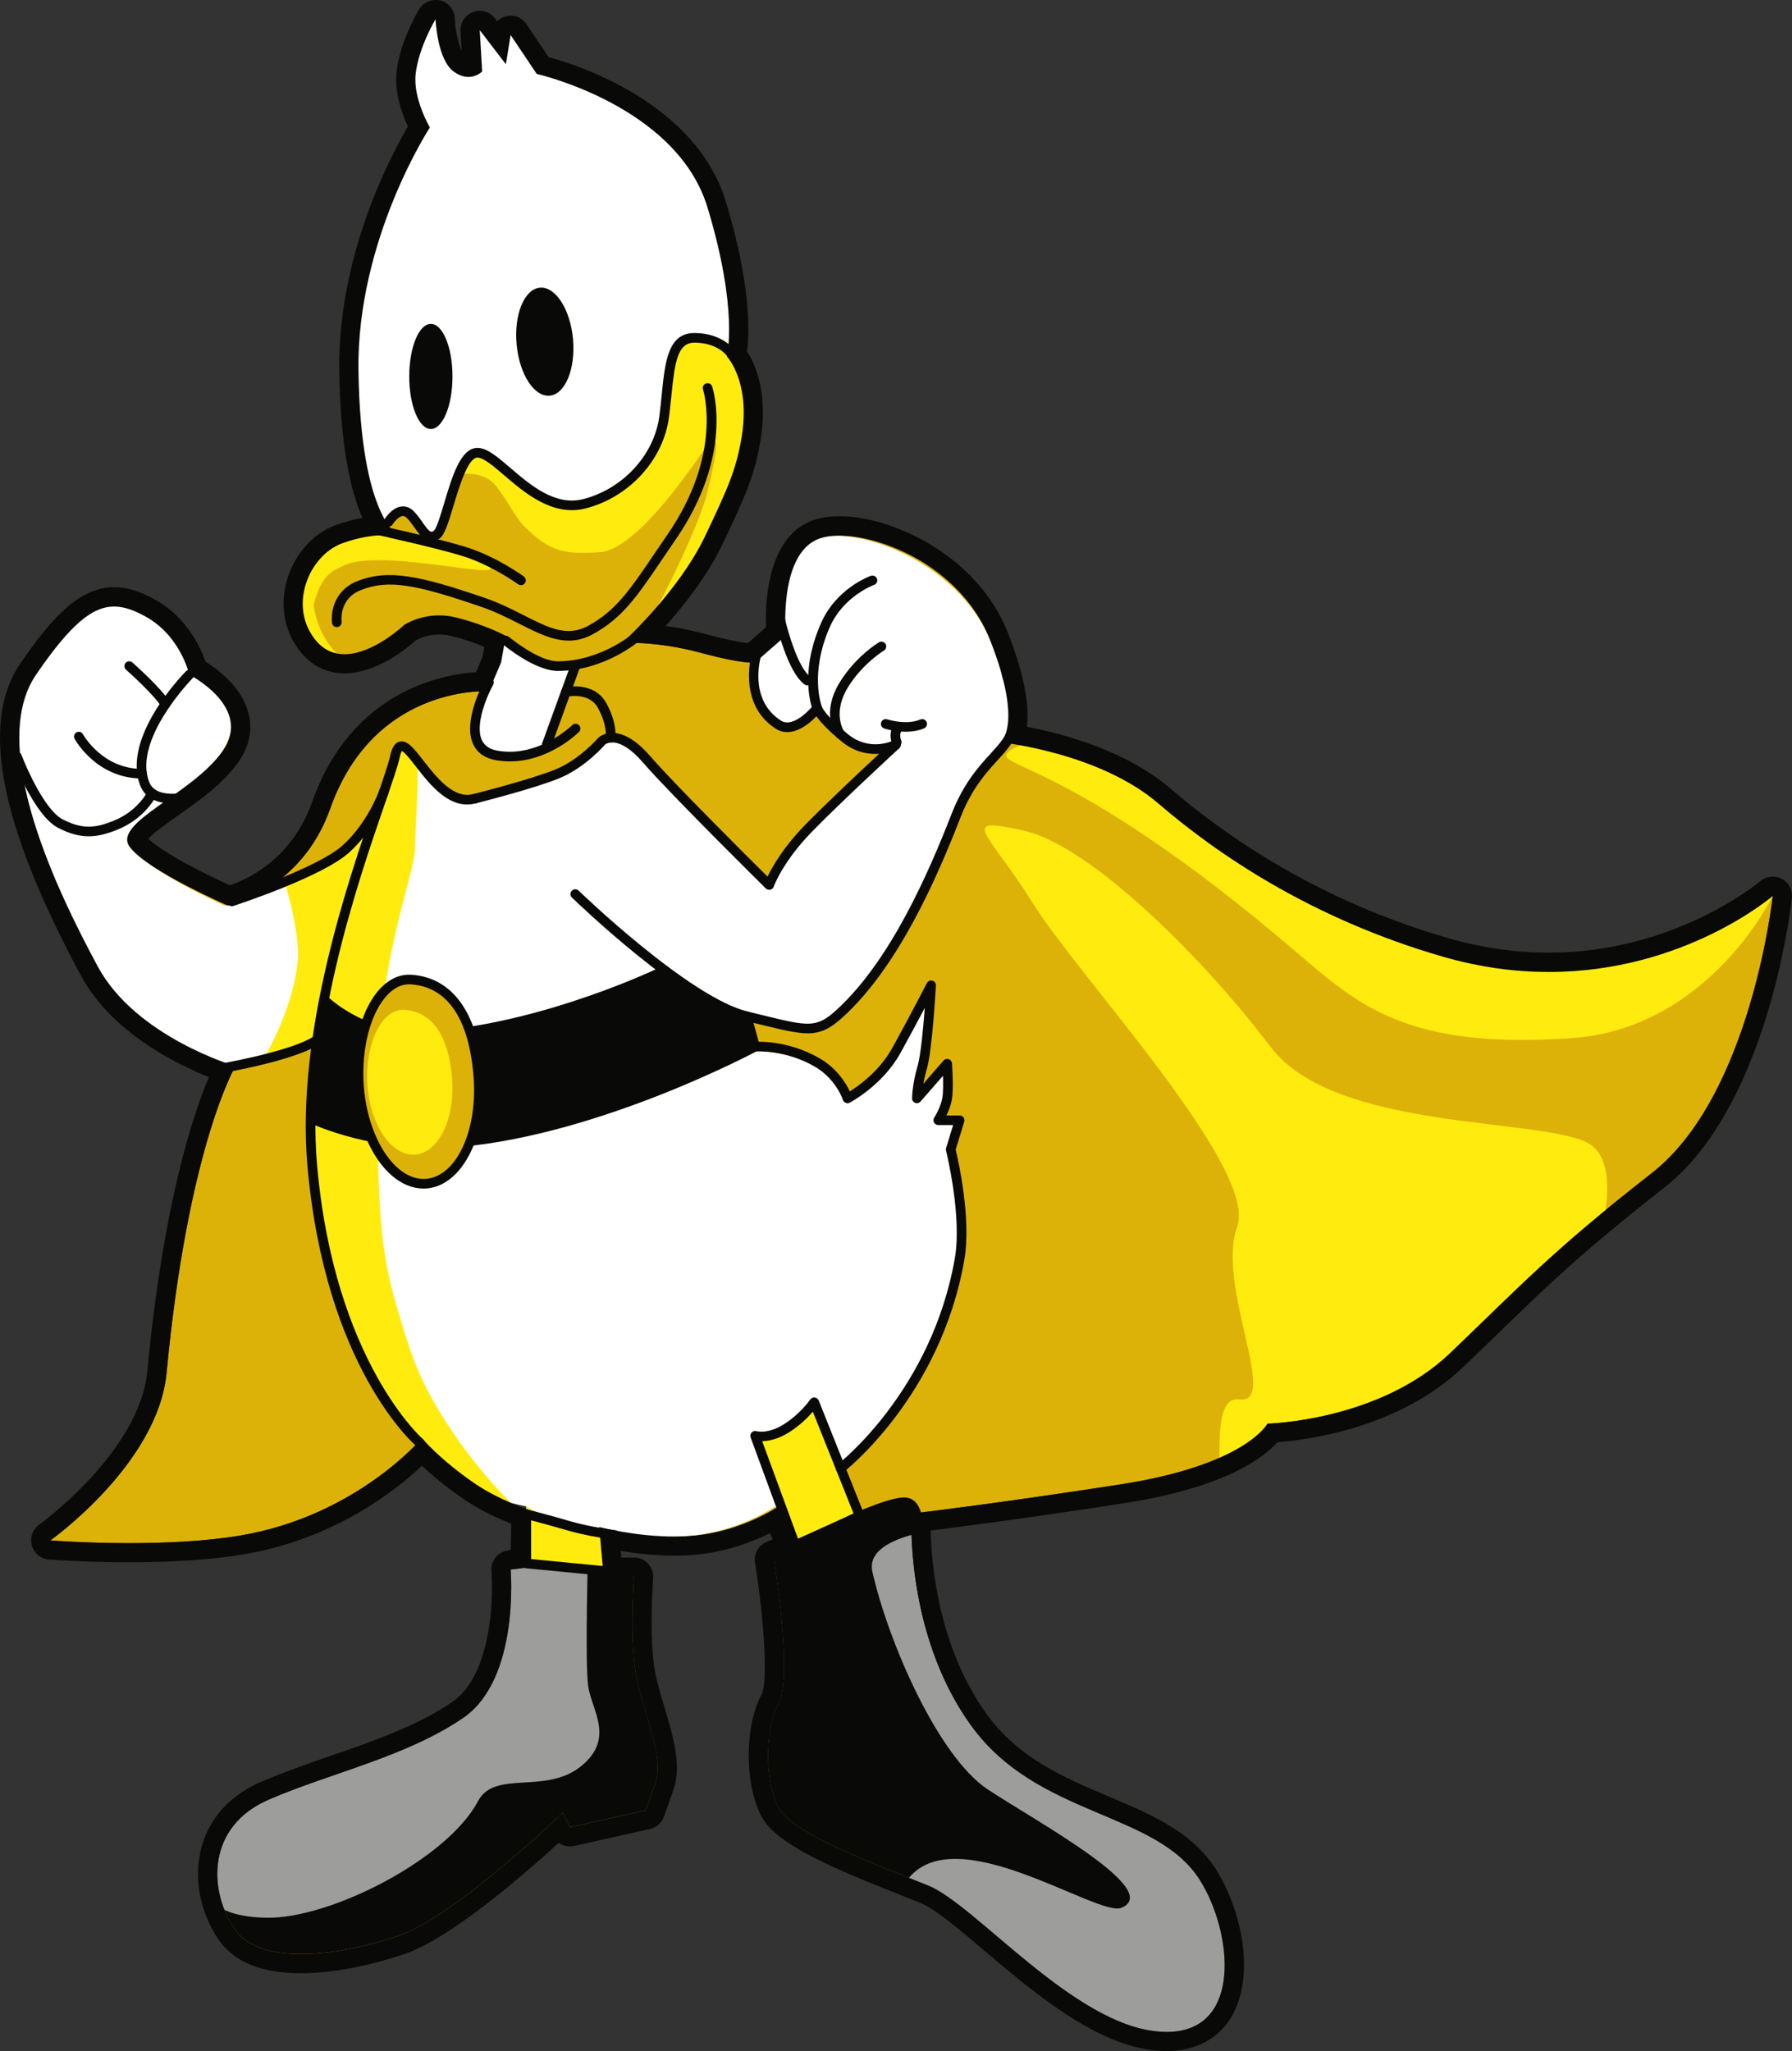
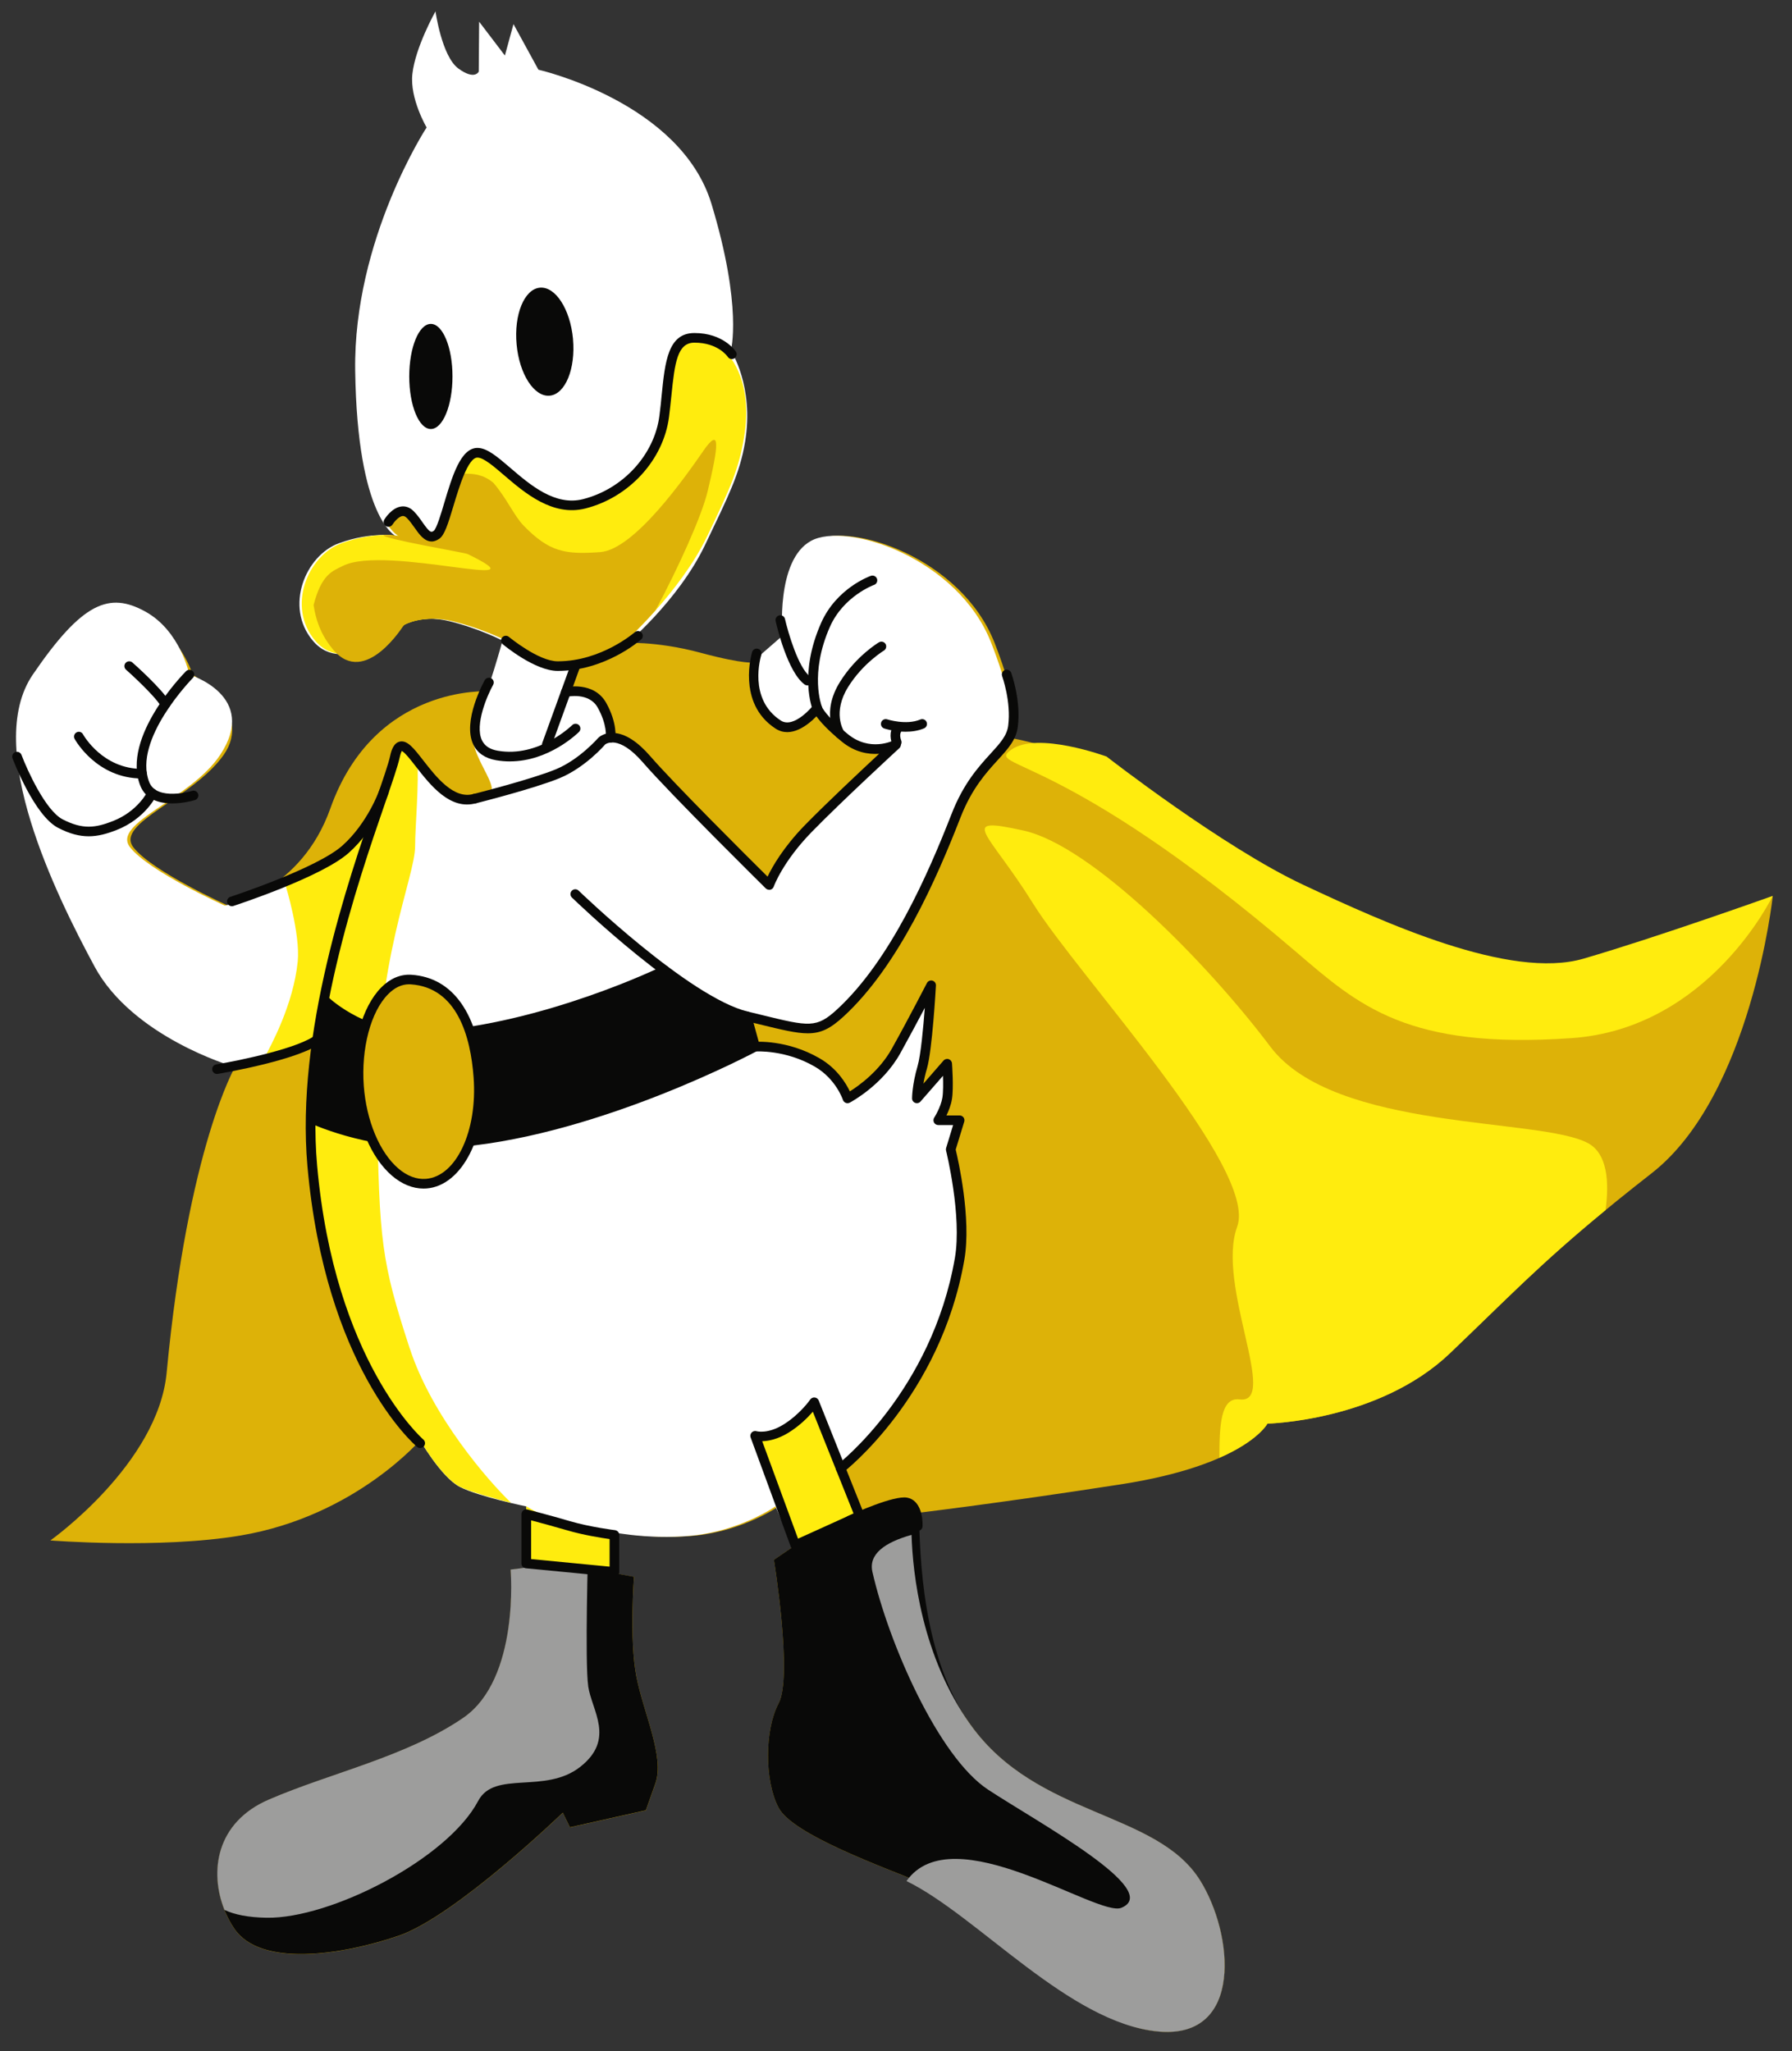
<svg xmlns="http://www.w3.org/2000/svg" id="Livello_1" data-name="Livello 1" viewBox="0 0 589.34 674.5">
  <rect x="0" y="0" width="589.34" height="674.5" fill="#333333" stroke="none" />
  <defs>
    <style>
      .cls-1 {
        fill: #090908;
      }

      .cls-1, .cls-2, .cls-3, .cls-4, .cls-5 {
        stroke-width: 0px;
      }

      .cls-2 {
        fill: #9d9d9c;
      }

      .cls-3 {
        fill: #ddb208;
      }

      .cls-4 {
        fill: #ffec0e;
      }

      .cls-5 {
        fill: #fff;
      }
    </style>
  </defs>
  <path class="cls-3" d="M176.52,24.32s46.04,10.39,56.18,43.98c10.29,34.02,6.33,48.89,6.33,48.89,0,0,7.89,8.23,4.87,26.58-1.75,10.52-4.39,16.52-11.99,32.49-8.9,18.64-27.32,35.18-27.32,35.18,0,0,10.94-.8,25.77,3.2,14.83,4,17.99,3.2,17.99,3.2l10.08-8.8s-2.33-24.79,9.38-31.19c11.71-6.4,48.36,5.6,59.3,33.59,10.92,27.99,4.8,31.15,4.8,31.15,0,0,29.53,4.83,49.04,21.63,19.5,16.79,50.57,37.95,93.61,50.38,63.98,18.47,108.46-19.99,108.46-19.99,0,0-7.03,65.57-39.8,91.16-32.77,25.59-42.89,36.79-66.31,59.18-23.41,22.39-60.07,23.19-60.07,23.19,0,0-7.03,13.6-48.39,19.99-41.33,6.4-68.66,9.6-68.66,9.6,0,0-2.33,39.18,19.5,69.57,21.85,30.39,60.96,28.09,75.35,50.96,11.11,17.66,14.42,52.2-13.67,49.8-28.07-2.4-60.12-41.72-75.71-48.05-15.62-6.33-44.48-16.72-49.16-25.52-4.68-8.8-4.68-25.59,0-34.38,4.68-8.8-1.56-47.18-1.56-47.18l7.03-4.8-5.47-12.79s-11.52,8-27.3,9.6c-15.28,1.54-28.88-1.6-28.88-1.6v13.6l8.59,1.6s-1.56,20.79.79,32.79c2.33,11.99,9.36,26.39,6.24,35.19l-3.12,8.79-24.97,5.6-2.35-4.8s-35.29,34.08-54.03,40.48c-18.74,6.4-45.46,10.39-54.03-2.4-8.59-12.79-8.97-33.59,11.3-42.38,20.3-8.79,45.27-14.09,63.98-26.89,18.74-12.8,15.62-48.78,15.62-48.78l6.24-.8v-19.99s-15.59-3.2-21.85-6.4c-6.24-3.2-13.53-16.03-13.53-16.03,0,0-21.57,25.63-59.81,32.03-26.58,4.45-62.42,1.6-62.42,1.6,0,0,35.41-25.11,38.24-55.18,7.03-74.37,22.62-100.76,22.62-100.76,0,0-32.77-9.59-45.25-32.78-12.5-23.19-36.68-71.97-20.3-95.96,16.39-23.99,24.18-25.59,35.89-19.19,11.71,6.4,15.62,19.19,15.62,19.19,0,0,20.27,11.99,10.15,26.39-10.15,14.39-35.91,22.39-29.65,30.39,6.24,8,31.21,19.19,31.21,19.19,0,0,23.99-5,33.54-31.99,14.54-41.01,52.13-38.52,52.13-38.52l4.05-9.46,1.56-7.2s-7.72-4-17.56-6.4c-9.69-2.36-15.81,1.2-15.81,1.2,0,0-18.59,17.71-29.05,5.2-9.36-11.2-2.35-27.99,8.59-31.99,10.92-4,18.71-2.4,18.71-2.4,0,0-12.64-5.6-13.34-54.38-.62-43.13,23.49-79.97,23.49-79.97,0,0-5.59-9.49-4.68-17.59.98-8.8,6.53-17.99,6.53-17.99,0,0,.5,13.19,5.95,17.19,5.47,4,9.38,0,9.38,0l-.79-13.6,8.59,11.2,1.56-9.6,8.59,12.79" />
  <path class="cls-1" d="M208.5,518.51l-8.59-1.6v-5.57l-25.74-4.08v8.05l-6.24.8s3.12,35.98-15.62,48.78c-18.71,12.79-43.69,18.09-63.98,26.89-20.27,8.8-19.89,29.59-11.3,42.38,8.56,12.79,35.29,8.8,54.03,2.4,18.74-6.4,54.03-40.48,54.03-40.48l2.35,4.8,24.97-5.6,3.12-8.79c3.12-8.8-3.91-23.19-6.24-35.19-2.35-11.99-.79-32.79-.79-32.79M394.63,618.25c-14.39-22.87-53.5-20.57-75.35-50.96-16.22-22.56-16.65-56.05-17.06-68.67l-4.2-4.6-15.31,4.5-22.24,7.1,1.08,2.5-7.03,4.8s6.24,38.38,1.56,47.18c-4.68,8.8-4.68,25.59,0,34.38,4.68,8.79,33.54,19.19,49.16,25.52,15.59,6.33,47.64,45.65,75.71,48.05,28.09,2.4,24.78-32.13,13.67-49.8Z" />
  <path class="cls-5" d="M137.7,472.89s-30.23-23.55-36.08-89.52c-1.25-14.11-.1-28.57,2.37-42.51l-27.66,9.72s-32.77-9.59-45.25-32.78c-12.5-23.19-36.68-71.97-20.3-95.96,16.39-23.99,25.21-27.19,36.92-20.79,11.71,6.4,14.56,20.79,14.56,20.79,0,0,23.03,6.94,10.15,26.39-9.72,14.69-35.89,22.39-29.63,30.39,6.24,8,31.19,19.19,31.19,19.19l1.63-.43s28.14-10.3,36.92-18.09c8.78-7.8,17.34-30.49,17.34-30.49,3-13.54,11.61,13.79,26.29,13.81,14.68.02-4.58-13.79,0-24.55,4.58-10.75,9.12-27.41,9.12-27.41,0,0-7.72-4-17.56-6.4-9.69-2.36-15.81,1.2-15.81,1.2,0,0-18.59,17.71-29.05,5.2-9.38-11.2-2.35-27.99,8.56-31.99,10.94-4,18.74-2.4,18.74-2.4,0,0-12.64-5.6-13.34-54.38-.62-43.13,23.49-79.97,23.49-79.97,0,0-5.59-9.49-4.68-17.59.96-8.8,7.6-20.59,7.6-20.59,0,0,2.06,14.79,7.51,18.79,5.47,4,6.72,1,6.72,1l.12-16.39,8.47,11.13,2.83-10.33,8.2,14.99s46.78,10.59,56.93,44.18c10.29,34.02,6.36,48.18,6.36,48.18,0,0,7.7,11.64,4.68,29.99-1.73,10.52-5.54,17.92-13.15,33.89-8.9,18.64-26.63,33.29-26.63,33.29,0,0-5.88,5.16-17.18,6.6l-3.09,8.55s8.35-1.95,11.88,4.35c3.5,6.3,2.81,10.66,2.81,10.66,0,0,2.45-3.76,11.83,7.03,9.36,10.8,40.38,41.38,40.38,41.38,0,0,2.93-8.4,12.86-18.59,9.96-10.2,28.86-27.59,28.86-27.59,0,0-8.71,4.5-16.89-2.24-8.2-6.73-9.04-9.76-9.04-9.76,0,0-7.1,9.15-12.86,5.4-11.99-7.82-7.58-20.39-7.58-20.39l10.1-8.8s-2.33-24.79,9.38-31.19c11.68-6.4,48.36,5.6,59.28,33.59,10.92,27.99,4.8,31.15,4.8,31.15l-.82-20.8s3.17,8.67,2.06,17.04c-1.08,8.37-11.68,11.4-18.71,29.39-7.03,17.99-19.72,47.98-38.05,64.85-8.06,7.44-10.89,5.91-30.8,1.11l2.76,8.4v1.6s10.1-.8,20.44,5.2c7.58,4.39,9.96,11.8,9.96,11.8,0,0,10.29-5.4,15.98-15.59,5.66-10.2,11.52-21.59,11.52-21.59,0,0-1.15,20.99-2.93,26.99-1.75,6-1.75,10.2-1.75,10.2l9.96-11.4s.58,7.8,0,11.4-2.93,7.2-2.93,7.2h7.03l-2.93,9.6s5.42,21.61,2.93,35.98c-7.82,44.98-39.15,68.86-39.15,68.86l6.29,15.71-21.18,9.6-5.45-12.79s-11.52,8-27.32,9.6c-15.26,1.54-28.86-1.6-28.86-1.6v13.6l-25.74-1.6v-19.99s-15.62-3.2-21.85-6.4c-6.24-3.2-13.53-16.03-13.53-16.03" />
  <path class="cls-4" d="M205.09,211.44s-6.12,7.62-21.4,7.6c-7.03-.01-17.15-8.4-17.15-8.4,0,0-7.77-4-17.7-6.4-9.76-2.36-15.93,1.2-15.93,1.2,0,0-18.74,17.71-29.29,5.2-9.43-11.2-2.35-27.99,8.66-31.99,11.01-4,18.88-2.4,18.88-2.4,0,0-1.78-.78-4.03-4.28l.48-.33s3.74-6,7.27-2.4c3.55,3.6,5.11,9,8.66,6.6s6.5-26.99,13.58-26.99,19.41,20.79,35.39,16.79c13.55-3.4,24.78-14.99,26.56-28.79,1.75-13.79,1.18-25.79,10-25.79s10.75,6.11,10.75,6.11c0,0,7.94,8.23,4.89,26.58-1.75,10.52-4.41,16.52-12.09,32.49-8.95,18.64-27.52,35.18-27.52,35.18" />
  <path class="cls-3" d="M231.31,148.27c-5.85,8.4-22.62,32.48-33.95,33.29-11.3.8-16.58.1-25.14-8.7-3.12-3.19-5.57-9-9.96-14.09-3.5-2.96-6.98-3-9.36-3-7.08,0-5.83,17.69-9.38,20.09s-5.11-3-8.66-6.6c-1.82-1.86-3.69-1.16-5.09-.04-.7,1.26-1.34,2.51-2.02,3.73,1.94,2.67,3.38,3.32,3.38,3.32,0,0-1.85-.37-4.99-.3-.6,1.13,26.68,5.75,27.61,6.2,27.2,13.19-26.82-3.2-40.95,3.9-3.48,1.74-7.03,2.7-9.67,12.89.89,6,3.07,10.68,6.45,14.69,10.56,12.52,23.29-8.2,23.29-8.2,0,0,6.17-3.56,15.93-1.2,9.93,2.4,17.7,6.4,17.7,6.4,0,0,10.12,8.38,17.15,8.4,15.28.03,21.4-7.6,21.4-7.6,0,0,4.73-4.22,10.56-10.8,7.53-14.06,15.19-30.98,17.13-39.18,3.53-14.69,4.39-21.59-1.46-13.19" />
  <path class="cls-4" d="M134.77,443.49c-9.38-28.79-10.05-35.22-10.75-78.51-.77-48.78,12.5-76.37,12.5-86.76,0-6.43,1.34-20.33.7-29.27-3.57-4.12-6.02-6.16-7.34-.15,0,0-8.56,22.69-17.34,30.49-3.55,3.15-10.24,6.7-16.96,9.81-1.01,1.46-1.58,2.31-1.58,2.31,0,0,4.8,15.72,3.91,24.79-1.42,14.11-8.76,27.6-11.25,32.18l17.35-7.52c-.14.77-.26,1.55-.38,2.32l1.42-.6s-3.69,30.18-.77,59.56c10.24,53.19,33.44,70.74,33.44,70.74,0,0,7.29,12.83,13.53,16.03,3.14,1.61,12.16,4.08,16.84,5.28-7.48-7.15-26.08-28.51-33.3-50.71" />
-   <path class="cls-3" d="M148.81,239.97s9.64,9.72,17.56,8.83c7.92-.89,12.67-3.43,12.67-3.43l5.97-17.79s10.7-.15,13.43,5.25c5.11,10.07-4.97,15.6-9.26,18.45-4.29,2.85-27.35,9.84-27.35,9.84l-13.03-21.15" />
  <path class="cls-1" d="M245.87,334.19l2.76,10s-50.38,27.19-97.04,31.39c-27.56,2.48-49.06-7.88-49.06-7.88,0,0-.48-10.72,0-16.71.48-6,5.13-21.49,5.13-21.49,0,0,13.27,12.61,33.25,11.3,39.2-2.57,78.04-21.68,78.04-21.68l26.92,15.08" />
  <path class="cls-4" d="M267.78,461.1l14.95,37.42-21.16,9.6-13.22-35.99s4.25,1.27,10.08-2.33c5.85-3.6,9.36-8.7,9.36-8.7" />
  <path class="cls-1" d="M141.9,178.05c-2.37,0-4.13-2.47-5.47-4.4-.82-1.13-1.63-2.3-2.59-3.29-.67-.67-1.15-.7-1.44-.67-1.37.15-2.88,2.12-3.31,2.79-.46.74-1.44.97-2.18.51-.74-.46-.96-1.43-.5-2.17.24-.4,2.5-3.93,5.64-4.27,1.03-.12,2.57.07,4.05,1.6,1.15,1.18,2.09,2.5,2.9,3.68,2.37,3.36,2.78,3.33,3.65,2.72.91-.67,2.4-5.59,3.45-9.18,2.66-8.89,5.42-18.08,10.92-18.08,3.17,0,6.55,2.91,10.84,6.59,6.53,5.6,14.66,12.58,23.87,10.26,13.17-3.33,23.51-14.62,25.14-27.46.31-2.33.53-4.6.74-6.78,1.1-10.94,2.06-20.39,10.77-20.39,9.52,0,13.46,5.87,13.63,6.12.48.73.26,1.71-.48,2.19-.72.48-1.7.27-2.18-.46-.12-.18-3.21-4.68-10.96-4.68-5.57,0-6.48,6.34-7.6,17.55-.24,2.2-.46,4.51-.77,6.86-1.8,14.1-13.1,26.49-27.52,30.12-10.77,2.72-19.98-5.16-26.7-10.92-3.48-2.99-6.79-5.82-8.78-5.82-3.14,0-6.09,9.91-7.87,15.82-1.85,6.16-2.97,9.7-4.7,10.89-.94.63-1.78.89-2.54.89" />
-   <path class="cls-1" d="M187.03,210.66c-5.33,0-10.48-2.62-16.19-5.51-3.89-1.97-7.92-4.01-12.59-5.61-21.28-7.28-30.49-9.19-39.73-5.43-7.05,2.86-6.21,10.02-6.17,10.32.12.87-.5,1.66-1.37,1.78-.89.11-1.66-.49-1.78-1.35-.46-3.4.62-10.64,8.11-13.68,10.32-4.19,20.82-1.85,41.96,5.37,4.89,1.67,9.19,3.85,13,5.78,8.25,4.18,14.2,7.2,21.09,3.5,9.09-4.91,13.79-11.86,21.59-23.36,1.39-2.07,2.9-4.28,4.53-6.65,18.38-26.57,11.8-47.54,11.73-47.74-.29-.83.17-1.72,1.01-2,.82-.27,1.7.17,1.99,1,.31.91,7.2,22.6-12.14,50.54-1.63,2.36-3.12,4.56-4.51,6.63-8.06,11.9-12.93,19.09-22.72,24.37-2.69,1.45-5.28,2.05-7.82,2.05" />
-   <path class="cls-1" d="M171.34,192.43c-.31,0-.65-.1-.94-.3-.07-.06-8.97-6.48-18.54-9.36-9.76-2.95-28.93-7.13-29.12-7.17-.86-.18-1.39-1.03-1.22-1.88.19-.86,1.06-1.4,1.9-1.21.19.04,19.48,4.24,29.36,7.23,10.1,3.04,19.12,9.56,19.5,9.83.7.52.86,1.5.34,2.21-.29.43-.79.65-1.27.65" />
  <path class="cls-1" d="M183.45,220.62h-.07c-7.46-.01-17.61-8.41-18.02-8.76-.67-.56-.77-1.56-.22-2.23.55-.67,1.56-.76,2.23-.2.1.08,9.69,8.02,16.03,8.03h.05c14.32,0,25.21-9.47,25.31-9.56.65-.58,1.66-.52,2.23.13s.53,1.65-.12,2.23c-.48.42-11.87,10.36-27.42,10.36" />
  <path class="cls-1" d="M76.24,297.99c-.65,0-1.27-.42-1.49-1.09-.29-.83.17-1.72,1.01-1.99.29-.09,28.38-9.32,36.8-16.81,8.35-7.42,12.16-18.18,12.21-18.29.29-.82,1.18-1.26,2.02-.97.82.29,1.25,1.19.98,2.01-.17.47-4.13,11.64-13.1,19.62-8.92,7.92-36.75,17.06-37.93,17.45-.17.05-.34.08-.5.08" />
  <path class="cls-1" d="M138.18,476.17c-.36,0-.72-.12-1.01-.38-1.25-1.05-30.2-26.42-36.06-92.28-3.89-43.8,13.29-93.62,22.5-120.38,2.3-6.67,4.13-11.93,4.73-14.68.38-1.75,1.13-4.14,3.12-4.58,2.5-.56,4.61,2.15,7.8,6.26,4.22,5.4,9.98,12.8,16.48,10.95.86-.24,1.73.25,1.94,1.09.24.84-.24,1.72-1.08,1.95-8.54,2.42-15.07-5.94-19.84-12.06-1.58-2.05-3.77-4.85-4.65-5.1.02.09-.34.58-.67,2.16-.65,2.93-2.4,8-4.82,15.03-9.14,26.54-26.17,75.94-22.33,119.07,5.71,64.45,34.64,89.9,34.93,90.15.67.57.74,1.57.19,2.23-.31.37-.77.56-1.22.56" />
  <path class="cls-1" d="M265.64,339.79c-3.79,0-8.56-1.17-15.93-2.97l-4.51-1.1c-20.08-4.84-55.61-39.13-57.12-40.58-.62-.61-.65-1.61-.02-2.24.6-.63,1.61-.64,2.23-.03.36.35,36.42,35.14,55.66,39.78l4.53,1.1c15.64,3.83,18.04,4.41,24.83-1.84,17.56-16.19,29.89-44.43,37.64-64.27,3.93-10.08,8.88-15.5,12.86-19.86,3.09-3.39,5.33-5.84,5.76-9.15,1.03-7.87-1.97-16.2-1.99-16.29-.31-.82.12-1.73.94-2.03.84-.3,1.73.12,2.04.94.12.37,3.29,9.13,2.16,17.78-.55,4.3-3.21,7.2-6.57,10.88-3.79,4.16-8.54,9.35-12.26,18.88-7.84,20.13-20.37,48.81-38.43,65.44-4.32,3.98-7.41,5.56-11.8,5.56" />
  <path class="cls-1" d="M252.97,292.59c-.41,0-.82-.16-1.13-.45-.31-.31-31.16-30.75-40.45-41.47-8.06-9.28-12.21-5.99-12.4-5.84-.1.15-6.5,7.56-14.99,11.07-8.28,3.4-26.65,8.05-27.44,8.25-.84.21-1.7-.3-1.92-1.15-.22-.85.31-1.71,1.15-1.92.19-.05,18.95-4.79,26.99-8.1,7.8-3.21,13.91-10.29,13.99-10.36.31-.31,2.02-1.8,5.09-1.6,3.74.22,7.75,2.77,11.95,7.59,7.96,9.2,32.1,33.19,38.62,39.66,1.56-3.24,5.16-9.63,12.28-16.94,6.89-7.05,18.16-17.64,24.4-23.45-3.48.24-7.94-.45-12.31-4.04-4.68-3.85-7.08-6.56-8.3-8.29-2.66,2.73-8.3,7.39-13.46,4.03-12.86-8.38-7.72-25.03-7.68-25.2.26-.83,1.18-1.29,1.99-1.02.84.26,1.3,1.15,1.03,1.98-.19.59-4.44,14.53,6.38,21.59,4.39,2.87,10.7-4.96,10.75-5.05.38-.47.96-.7,1.56-.58.6.12,1.06.55,1.22,1.13h0s1.1,2.87,8.52,8.96c7.25,5.96,14.83,2.21,15.16,2.05.7-.36,1.56-.14,2.02.51.46.65.36,1.53-.22,2.07-.19.17-19,17.48-28.79,27.53-9.55,9.78-12.5,17.93-12.52,18.01-.19.51-.6.89-1.13,1.02-.12.03-.24.04-.36.04" />
  <path class="cls-1" d="M265.52,225.38c-.31,0-.65-.1-.91-.3-5.59-4.07-9.14-19.13-9.52-20.84-.19-.85.34-1.7,1.2-1.89.84-.18,1.68.34,1.87,1.19.98,4.31,4.39,16.12,8.3,18.98.72.51.86,1.5.36,2.21-.31.42-.79.65-1.3.65" />
  <path class="cls-1" d="M268.76,234.41c-.62,0-1.2-.37-1.46-.98-.19-.48-4.68-11.86,2.76-28.63,5.06-11.38,15.88-15.28,16.34-15.44.82-.29,1.73.14,2.02.96.29.83-.14,1.73-.98,2.02-.1.04-10,3.65-14.49,13.75-6.84,15.46-2.73,26.05-2.71,26.15.34.81-.05,1.73-.86,2.06-.19.08-.38.12-.6.12" />
  <path class="cls-1" d="M261.56,509.7c-.22,0-.43-.04-.62-.12-.41-.17-.72-.5-.86-.91l-13.22-35.98c-.22-.56-.07-1.19.34-1.63s1.03-.6,1.61-.43c.12.04,3.69.98,8.8-2.16,5.47-3.37,8.83-8.2,8.85-8.25.34-.48.91-.75,1.49-.68.58.06,1.08.44,1.3.98l14.95,37.42c.31.78-.05,1.68-.82,2.03l-21.16,9.6c-.22.09-.43.14-.65.14M250.67,473.92l11.78,32.05,18.26-8.27-13.39-33.48c-1.66,1.91-4.41,4.69-8.06,6.93-3.5,2.15-6.53,2.71-8.59,2.77Z" />
  <path class="cls-1" d="M199.91,518.5s-.05,0-.1,0l-25.74-1.6c-.86-.06-1.54-.81-1.49-1.68.05-.87.82-1.5,1.68-1.48l25.74,1.6c.89.06,1.54.81,1.49,1.68-.05.84-.74,1.48-1.58,1.48" />
  <path class="cls-1" d="M276.46,484.4c-.48,0-.96-.21-1.27-.62-.53-.7-.38-1.69.31-2.22.29-.24,30.92-24.07,38.53-67.87,2.4-13.88-2.85-35.12-2.9-35.33-.07-.28-.07-.57.02-.85l2.3-7.55h-4.89c-.58,0-1.1-.32-1.39-.83-.26-.51-.24-1.13.07-1.62.02-.03,2.16-3.37,2.69-6.59.29-1.79.26-4.76.19-7.16l-7.39,8.46c-.43.5-1.13.67-1.75.44-.62-.23-1.03-.82-1.03-1.48,0-.18.02-4.5,1.82-10.64,1.03-3.5,1.87-12.55,2.37-19.12-2.21,4.18-5.18,9.74-8.06,14.94-5.85,10.49-16.19,16-16.62,16.23-.43.21-.91.24-1.34.06s-.77-.54-.91-.98c-.02-.07-2.3-6.9-9.24-10.92-9.74-5.66-19.41-4.99-19.5-4.99-.84.08-1.63-.58-1.7-1.45-.07-.87.58-1.63,1.46-1.7.43-.04,10.7-.77,21.33,5.41,5.76,3.33,8.68,8.25,9.93,10.87,2.98-1.88,9.72-6.7,13.82-14.07,5.61-10.05,11.44-21.43,11.52-21.55.34-.66,1.1-1,1.82-.8.72.2,1.2.87,1.15,1.61-.05.87-1.2,21.24-2.97,27.35-.55,1.84-.91,3.51-1.15,4.92l6.62-7.6c.43-.48,1.1-.66,1.7-.46s1.03.75,1.08,1.38c.02.33.6,8.03-.02,11.77-.31,1.97-1.1,3.91-1.8,5.36h4.34c.5,0,.96.24,1.27.64.29.4.38.92.24,1.4l-2.81,9.18c.77,3.22,5.21,22.62,2.85,36.21-7.82,45.07-39.42,69.6-39.73,69.85-.29.22-.62.32-.96.32" />
  <path class="cls-1" d="M142.6,377.54c-23.27,0-40.26-8.04-41.05-8.42-.79-.38-1.1-1.32-.74-2.11.38-.79,1.32-1.12,2.11-.74.22.1,21.45,10.13,48.24,7.72,42.01-3.78,87.66-26.65,95.31-30.62l-2.42-8.77c-.24-.84.26-1.71,1.1-1.95.84-.24,1.7.26,1.94,1.1l2.76,10c.19.71-.12,1.46-.77,1.81-.5.28-51.19,27.39-97.64,31.57-3.05.27-6,.4-8.85.4" />
  <path class="cls-1" d="M137.68,342.46c-18.74,0-30.85-11.32-31.38-11.83-.65-.6-.67-1.6-.07-2.23.6-.64,1.61-.66,2.23-.06.14.12,12.98,12.1,32.05,10.87,38.43-2.52,77.06-21.33,77.44-21.52.79-.39,1.73-.06,2.11.72.38.78.07,1.73-.72,2.12-.38.19-39.56,19.28-78.62,21.84-1.03.07-2.06.1-3.05.1" />
  <path class="cls-1" d="M167.71,250.38c-1.46,0-3-.12-4.56-.39-3.65-.64-6.17-2.39-7.51-5.2-3.65-7.67,3.48-20.57,3.77-21.12.43-.76,1.42-1.04,2.16-.61.77.42,1.03,1.39.6,2.15-1.85,3.32-6.12,13.07-3.67,18.22.89,1.86,2.59,2.99,5.21,3.44,13.46,2.34,24.35-8.31,24.47-8.42.6-.61,1.61-.61,2.23,0,.62.62.62,1.62,0,2.24-.46.44-9.86,9.68-22.69,9.68" />
  <path class="cls-1" d="M179.83,246.41c-.19,0-.36-.03-.55-.1-.82-.3-1.25-1.2-.94-2.02l9.36-25.79c.31-.83,1.2-1.25,2.04-.95.82.3,1.22,1.21.94,2.03l-9.36,25.79c-.24.64-.84,1.04-1.49,1.04" />
  <path class="cls-1" d="M200.8,244.17c-.1,0-.17,0-.26-.02-.86-.14-1.44-.95-1.3-1.81,0-.03.5-3.98-2.66-9.64-2.88-5.2-10.05-3.59-10.12-3.58-.84.2-1.7-.33-1.9-1.18-.22-.85.31-1.7,1.18-1.9.38-.09,9.57-2.14,13.63,5.11,3.72,6.7,3.02,11.48,3,11.68-.12.78-.79,1.33-1.56,1.33" />
  <path class="cls-1" d="M188.44,111.46c.89,9.81-2.52,18.16-7.65,18.65-5.11.49-10-7.06-10.89-16.86-.91-9.81,2.52-18.16,7.63-18.65,5.13-.49,10,7.06,10.92,16.86" />
  <path class="cls-1" d="M148.81,123.79c0,9.54-3.19,17.28-7.12,17.28s-7.1-7.74-7.1-17.28,3.17-17.28,7.1-17.28,7.12,7.74,7.12,17.28" />
  <path class="cls-3" d="M157.33,354.14c1.37,18.53-6.29,34.24-17.13,35.09-10.84.85-20.75-13.49-22.12-32.02-1.39-18.53,6.26-35.81,17.13-35.09,13.7.91,20.73,13.49,22.12,32.02" />
  <path class="cls-1" d="M139.29,390.84c-3.57,0-7.12-1.44-10.36-4.21-6.86-5.89-11.49-16.84-12.43-29.31-1.01-13.37,2.5-26.18,8.9-32.63,2.93-2.95,6.33-4.38,9.91-4.15,13.67.91,22.05,12.8,23.61,33.48,1.44,19.37-6.91,35.87-18.59,36.78-.34.03-.7.04-1.03.04M134.54,323.67c-2.45,0-4.75,1.09-6.89,3.25-5.71,5.74-8.92,17.87-8.01,30.17.86,11.47,5.21,21.87,11.35,27.14,2.88,2.48,6.02,3.66,9.09,3.42,9.96-.78,16.99-15.76,15.67-33.4-.98-13.38-5.4-29.54-20.66-30.56-.19-.01-.36-.02-.55-.02Z" />
  <path class="cls-4" d="M522.33,375.95c-15.59-8.58-83.49-3.78-104.55-31.77-21.06-27.99-58.9-66.13-81.13-71.05-22.24-4.92-11.71.18,3.12,24.02,14.83,23.84,74.13,87.1,67.1,106.25-7.03,19.15,14.03,58.41.77,56.77-6.31-.78-6.6,8.91-6.62,19.21,12.91-5.69,15.81-11.25,15.81-11.25,0,0,36.66-.8,60.07-23.19,19.34-18.49,29.65-29.37,51.12-47.01,1.3-9.59.5-18.58-5.69-21.98" />
  <path class="cls-2" d="M319.28,567.29c-16.22-22.56-19.1-49.94-19.5-62.57-8.88,2.5-14.2,6.36-12.86,12.19,5.25,23.19,21.64,60.8,38.02,71.58,16.39,10.78,57.77,33.16,43.83,38.87-7.8,3.2-55.44-30.39-70.65-8.8,23.41,11.4,53.47,46.78,82.84,49.48,28.09,2.58,24.78-32.13,13.67-49.8-14.39-22.87-53.5-20.57-75.35-50.96" />
  <path class="cls-2" d="M193.45,554.5c-1.15-8,0-46.38,0-46.38l-19.29,2.96v4.24l-6.24.8s3.12,35.98-15.62,48.78c-18.71,12.79-43.69,18.09-63.98,26.89-17.3,7.5-19.53,23.7-14.51,36.25,3.31,1.56,7.77,2.48,13.89,2.58,20.92.36,59.45-19.24,69.57-38.43,5.4-10.18,21.95-2.08,33.56-11.19,11.61-9.12,3.79-18.49,2.61-26.49" />
  <path class="cls-4" d="M363.95,248.8s38.24,29.81,64.77,42.21c26.51,12.4,67.87,31.28,92.05,24.23,24.21-7.04,62.23-20.64,62.23-20.64,0,0-20.87,43.61-66.12,46.77-54,3.77-69.98-10.67-90.51-28.25-77.63-66.44-102.44-60.36-93.85-66.56,8.56-6.2,31.43,2.23,31.43,2.23" />
  <path class="cls-4" d="M173.09,514.11v-18.79s7.12,4.4,13.96,6.4c6.81,2,15.02,3,15.02,3v12.2l-28.98-2.8" />
  <path class="cls-1" d="M202.07,518.5c-.07,0-.12,0-.17,0l-28.98-2.8c-.79-.08-1.42-.76-1.42-1.57v-16.22c0-.49.22-.95.6-1.25.38-.3.89-.4,1.37-.28.07.02,7.25,1.85,14.01,3.84,6.62,1.94,14.68,2.94,14.78,2.95.79.1,1.39.77,1.39,1.57v12.2c0,.45-.19.87-.53,1.17-.29.26-.67.41-1.06.41M174.67,512.68l25.81,2.49v-9.07c-2.66-.37-8.64-1.32-13.89-2.86-4.58-1.34-9.33-2.61-11.92-3.3v12.74Z" />
  <path class="cls-1" d="M56.64,264.19c-4.1,0-8.71-1.17-10.53-5.9-6.17-15.9,14.18-36.69,15.07-37.57.6-.62,1.61-.63,2.23-.01.62.61.62,1.62,0,2.24-.19.2-19.77,20.2-14.35,34.2,2.47,6.39,14.03,2.95,14.15,2.91.82-.25,1.7.21,1.97,1.05.24.83-.22,1.72-1.06,1.98-.29.09-3.67,1.1-7.48,1.1" />
  <path class="cls-1" d="M29.17,275c-3.05,0-6.24-.8-10.03-2.76-7.87-4.05-14.73-22.11-15.02-22.88-.31-.82.1-1.73.91-2.04.82-.31,1.73.1,2.04.92,1.85,4.91,7.89,18.28,13.53,21.19,6.6,3.4,10.77,2.85,16.62.53,8.18-3.23,11.32-9.7,11.35-9.77.38-.79,1.32-1.13,2.11-.75.79.37,1.13,1.31.77,2.1-.14.31-3.67,7.66-13.05,11.37-3.24,1.28-6.17,2.09-9.24,2.09" />
  <path class="cls-1" d="M46.73,256c-14.85,0-21.9-12.49-22.19-13.02-.43-.76-.14-1.72.62-2.14.77-.43,1.73-.15,2.13.61.26.47,6.5,11.39,19.43,11.39.86,0,1.58.71,1.58,1.58s-.72,1.58-1.58,1.58" />
  <path class="cls-1" d="M54.41,233.15c-.55,0-1.08-.28-1.37-.77-2.38-3.98-11.49-12.08-11.59-12.16-.65-.58-.72-1.58-.14-2.23.58-.65,1.58-.71,2.23-.14.41.35,9.6,8.5,12.21,12.9.46.75.22,1.72-.55,2.17-.24.15-.53.23-.79.23" />
  <path class="cls-1" d="M276.2,242.82c-.53,0-1.01-.25-1.32-.71-.22-.31-4.97-7.74,1.37-17.88,5.25-8.45,12.5-12.83,12.81-13.01.77-.45,1.73-.2,2.18.55.43.75.19,1.72-.55,2.17-.07.04-6.93,4.19-11.76,11.96-5.21,8.36-1.56,14.24-1.42,14.48.48.73.26,1.71-.46,2.18-.26.18-.58.26-.86.26" />
  <path class="cls-1" d="M297.83,240.62c-3.74,0-6.84-1-7.03-1.07-.84-.27-1.27-1.16-1.01-1.99s1.15-1.28,1.99-1.01c.07.02,6.24,2.01,10.89.05.79-.34,1.73.03,2.06.84.34.81-.02,1.73-.84,2.07-1.97.83-4.1,1.11-6.07,1.11" />
  <path class="cls-1" d="M294.91,245.67c-.6,0-1.18-.34-1.44-.92-.12-.3-1.3-3.03.05-5.53.43-.77,1.39-1.05,2.16-.63.77.42,1.06,1.38.62,2.14-.5.95-.12,2.28.07,2.72.34.79-.02,1.73-.82,2.08-.22.09-.43.14-.65.14" />
  <path class="cls-1" d="M71.37,353.16c-.77,0-1.44-.55-1.56-1.32-.14-.86.43-1.68,1.3-1.82,7.51-1.25,28.07-5.48,33.01-9.96.65-.59,1.66-.54,2.26.11.58.65.53,1.65-.12,2.23-6.67,6.01-33.49,10.54-34.62,10.73-.1.01-.17.02-.26.02" />
  <path class="cls-1" d="M301.84,503.4h-.07c-.86-.03-1.56-.77-1.51-1.64.05-1.48-.29-5.8-2.5-6.17-2.52-.42-11.85,3.18-17.68,5.87-.79.36-1.73.02-2.11-.77-.36-.79-.02-1.73.77-2.1,2.52-1.15,15.16-6.87,19.55-6.12,4.32.74,5.25,6.27,5.11,9.42-.02.85-.72,1.51-1.56,1.51" />
-   <path class="cls-4" d="M148.69,354.79c.98,13.14-4.46,24.28-12.16,24.88-7.68.6-14.71-9.56-15.67-22.71-.98-13.14,4.44-25.39,12.14-24.88,9.72.65,14.71,9.56,15.69,22.7" />
-   <path class="cls-1" d="M143.24,6.33s.5,13.19,5.95,17.19c1.82,1.33,3.48,1.78,4.87,1.78,2.76,0,4.51-1.78,4.51-1.78l-.79-13.6,8.59,11.2,1.56-9.6,8.59,12.79s46.04,10.39,56.18,43.98c10.29,34.02,6.33,48.89,6.33,48.89,0,0,7.89,8.23,4.87,26.58-1.75,10.52-4.39,16.52-11.99,32.49-8.9,18.64-27.32,35.18-27.32,35.18,0,0,.91-.06,2.52-.06,4.05,0,12.64.41,23.25,3.27,10.58,2.85,15.21,3.26,17.01,3.26.72,0,.98-.06.98-.06l10.08-8.8s-2.33-24.79,9.38-31.19c2.14-1.17,5.06-1.75,8.47-1.75,15.31,0,40.5,11.66,49.42,34.54,10.92,27.99,3.36,33.45,3.36,33.45,0,0,32.39,3.34,51.89,20.13,19.5,16.79,50.57,37.95,93.61,50.38,12.4,3.58,24.06,5.02,34.81,5.02,44.74,0,73.65-25.01,73.65-25.01,0,0-7.03,65.57-39.8,91.16-32.77,25.59-42.89,36.79-66.31,59.18-23.41,22.39-60.07,23.19-60.07,23.19,0,0-7.03,13.6-48.39,19.99-41.33,6.4-68.66,9.6-68.66,9.6,0,0-2.33,39.18,19.5,69.57,21.85,30.39,60.96,28.09,75.35,50.96,10.75,17.08,14.2,49.92-10.96,49.92-.86,0-1.78-.04-2.71-.12-28.07-2.4-60.12-41.72-75.71-48.05-15.62-6.33-44.48-16.72-49.16-25.52-4.68-8.8-4.68-25.59,0-34.38,4.68-8.8-1.56-47.18-1.56-47.18l8.08-3.3-6.53-14.29s-11.52,8-27.3,9.6c-2.3.23-4.65.33-6.96.33-12.91,0-24.76-3.13-24.76-3.13l1.46,16.49,9.96-.1s-1.56,20.79.79,32.79c2.33,11.99,9.36,26.39,6.24,35.19l-3.12,8.79-24.97,5.6-2.35-4.8s-35.29,34.08-54.03,40.48c-9.74,3.33-21.66,6.01-32.05,6.01-9.57,0-17.87-2.27-21.97-8.41-8.59-12.79-8.97-33.59,11.3-42.38,20.3-8.79,45.27-14.09,63.98-26.89,18.74-12.8,15.62-48.78,15.62-48.78l6.24-.8.38-18.59s-10.36-3.42-18.38-8.9c-11.68-8-17.39-14.93-17.39-14.93,0,0-21.57,25.63-59.81,32.03-11.66,1.95-25.09,2.5-36.49,2.5-14.63,0-25.93-.9-25.93-.9,0,0,35.41-25.11,38.24-55.18,7.03-74.37,22.62-100.76,22.62-100.76,0,0-32.77-9.59-45.25-32.78-12.5-23.19-36.68-71.97-20.3-95.96,11.28-16.5,18.47-22.41,25.69-22.41,3.26,0,6.55,1.22,10.2,3.22,11.71,6.4,14.51,19.19,14.51,19.19,0,0,21.11,10.73,10.96,25.12-10.15,14.39-36.7,23.65-30.44,31.65,6.24,8,32.29,19.19,32.29,19.19,0,0,23.99-5,33.54-31.99,12.95-36.57,44.26-38.55,50.88-38.55.82,0,1.25.03,1.25.03l4.05-9.46,1.56-8.76s-6.69-3.68-16.53-6.08c-1.92-.47-3.74-.65-5.4-.65-6.84,0-11.44,3.1-11.44,3.1,0,0-10.15,9.67-19.67,9.67-3.36,0-6.65-1.21-9.38-4.47-9.36-11.2-2.35-27.99,8.59-31.99,6.07-2.22,11.16-2.72,14.51-2.72,2.66,0,4.2.32,4.2.32,0,0-12.64-5.6-13.34-54.38-.62-43.13,23.49-79.97,23.49-79.97,0,0-5.59-9.49-4.68-17.59.98-8.8,6.53-17.99,6.53-17.99M583,294.61h.02M208.5,518.51h.02M143.24,0c-2.16,0-4.25,1.13-5.4,3.05-.26.42-6.31,10.5-7.41,20.57-.77,6.82,1.82,13.89,3.72,18.01-5.95,10.11-23.1,42.67-22.57,80.33.36,25.06,3.81,39.75,7.63,48.35-2.64.47-5.64,1.22-8.85,2.39-7.63,2.79-13.82,9.93-16.15,18.64-2.25,8.43-.48,16.93,4.89,23.34,3.69,4.41,8.61,6.74,14.23,6.74,10.7,0,20.87-8.53,23.51-10.91.86-.47,3.77-1.86,7.6-1.86,1.3,0,2.61.16,3.89.47,4.51,1.1,8.3,2.5,10.96,3.61l-.6,3.27-2.14,5.03c-11.01.72-40.95,6.1-53.88,42.66-6.84,19.3-21.95,25.73-27.11,27.4-9.38-4.18-22.17-10.88-26.8-15.3,1.87-2.02,6.48-5.28,9.69-7.55,7.01-4.93,14.92-10.52,19.96-17.65,3.55-5.03,4.7-10.54,3.36-15.92-2.14-8.6-10.03-14.5-14.18-17.08-1.68-4.88-6.29-14.76-16.79-20.51-5.06-2.76-9.14-3.99-13.24-3.99-11.4,0-20.61,10.06-30.92,25.16-13.24,19.42-6.74,52.96,19.96,102.53,10,18.59,31.11,29.03,42.1,33.4-5.13,12.15-15.02,41.51-20.22,96.55-2.52,26.78-35.27,50.38-35.58,50.62-2.18,1.54-3.14,4.28-2.45,6.84.72,2.56,2.95,4.41,5.59,4.62.48.04,11.73.92,26.44.92s27.28-.87,37.54-2.58c29.87-5,50.04-20.94,58.75-29.18,3.09,2.94,7.7,6.88,13.82,11.07,5.33,3.64,11.47,6.41,15.55,8.03l-.19,8.65-.84.11c-3.36.43-5.78,3.44-5.49,6.82.77,8.99-.07,34.26-12.86,43.01-11.54,7.89-26.1,12.92-40.18,17.79-7.63,2.64-15.5,5.37-22.77,8.51-12.55,5.44-17.46,14.34-19.36,20.85-2.93,9.99-.94,21.52,5.33,30.86,4.99,7.44,14.15,11.21,27.23,11.21s27.16-3.98,34.09-6.35c15.28-5.22,39.58-26.42,50.64-36.54,1.06.77,2.35,1.19,3.69,1.19.46,0,.91-.05,1.39-.15l24.95-5.6c2.13-.47,3.86-2.01,4.58-4.06l3.12-8.79c2.83-7.94-.12-17.72-2.95-27.18-1.2-4.02-2.35-7.82-3.05-11.34-2.02-10.32-.86-28.46-.7-30.84.02-.24.05-.48.05-.73,0-3.49-2.83-6.33-6.31-6.33h-.02s-.05,0-.07,0l-4.1.04-.19-2.2c4.8.8,11.11,1.56,17.7,1.56,2.64,0,5.21-.12,7.58-.37,9.98-1.01,18.38-4.31,23.8-6.99l.91,2.02-1.99.81c-2.71,1.11-4.32,3.96-3.84,6.87,3.19,19.67,4.2,39.45,2.21,43.19-5.71,10.74-5.71,29.59,0,40.33,4.8,9,22.77,16.68,45.8,25.79,2.35.93,4.56,1.81,6.57,2.62,4.7,1.91,12.47,8.51,20.73,15.5,16.43,13.94,36.9,31.29,56.83,33,1.1.09,2.18.14,3.24.14,9.74,0,17.44-4.23,21.66-11.9,7.51-13.56,2.83-34.71-5.35-47.71-7.84-12.46-21.18-18.1-35.29-24.08-14.63-6.18-29.75-12.58-40.28-27.21-15.74-21.92-18.09-49.06-18.35-60.27,10.05-1.26,33.03-4.26,63.36-8.95,33.06-5.11,45.94-14.78,50.67-20.09,9.81-.74,40.14-4.63,61.17-24.77,4.25-4.06,8.06-7.76,11.66-11.24,16.03-15.54,27.61-26.77,54.19-47.52,33.63-26.28,41.5-89.53,42.15-95.16.05-.32.07-.65.07-.98,0-3.48-2.81-6.3-6.29-6.33h-.05c-.07,0-.12,0-.19,0-1.51.05-2.88.62-3.96,1.54-.43.38-27.97,23.47-69.5,23.47-10.96,0-22.07-1.61-33.03-4.77-42.58-12.29-73.12-33.48-91.26-49.1-14.8-12.74-35.91-18.23-47.33-20.39.77-6.23-.36-15.86-6.17-30.7-10.24-26.31-39.06-38.56-55.3-38.56-4.58,0-8.44.85-11.52,2.52-12.38,6.77-13.1,25.98-12.83,34.01l-5.93,5.18c-2.02-.2-6.19-.86-14.01-2.97-4.8-1.3-9.24-2.12-13.07-2.64,6.14-6.86,13.75-16.51,18.71-26.91,7.48-15.72,10.6-22.56,12.52-34.18,2.52-15.31-1.63-24.79-4.41-29.18.79-6.36,1.25-22.01-6.96-49.15-9.79-32.34-48.03-44.85-58.37-47.68l-7.22-10.79c-1.2-1.78-3.17-2.8-5.25-2.8-.46,0-.91.05-1.34.15-1.2.26-2.26.84-3.07,1.65l-.72-.92c-1.22-1.6-3.09-2.48-5.01-2.48-.74,0-1.49.13-2.21.4-2.59.97-4.27,3.52-4.1,6.3l.36,6.54c-1.13-2.4-2.11-6.85-2.25-10.74-.1-2.79-2.04-5.19-4.75-5.89-.53-.14-1.06-.2-1.58-.2Z" />
</svg>